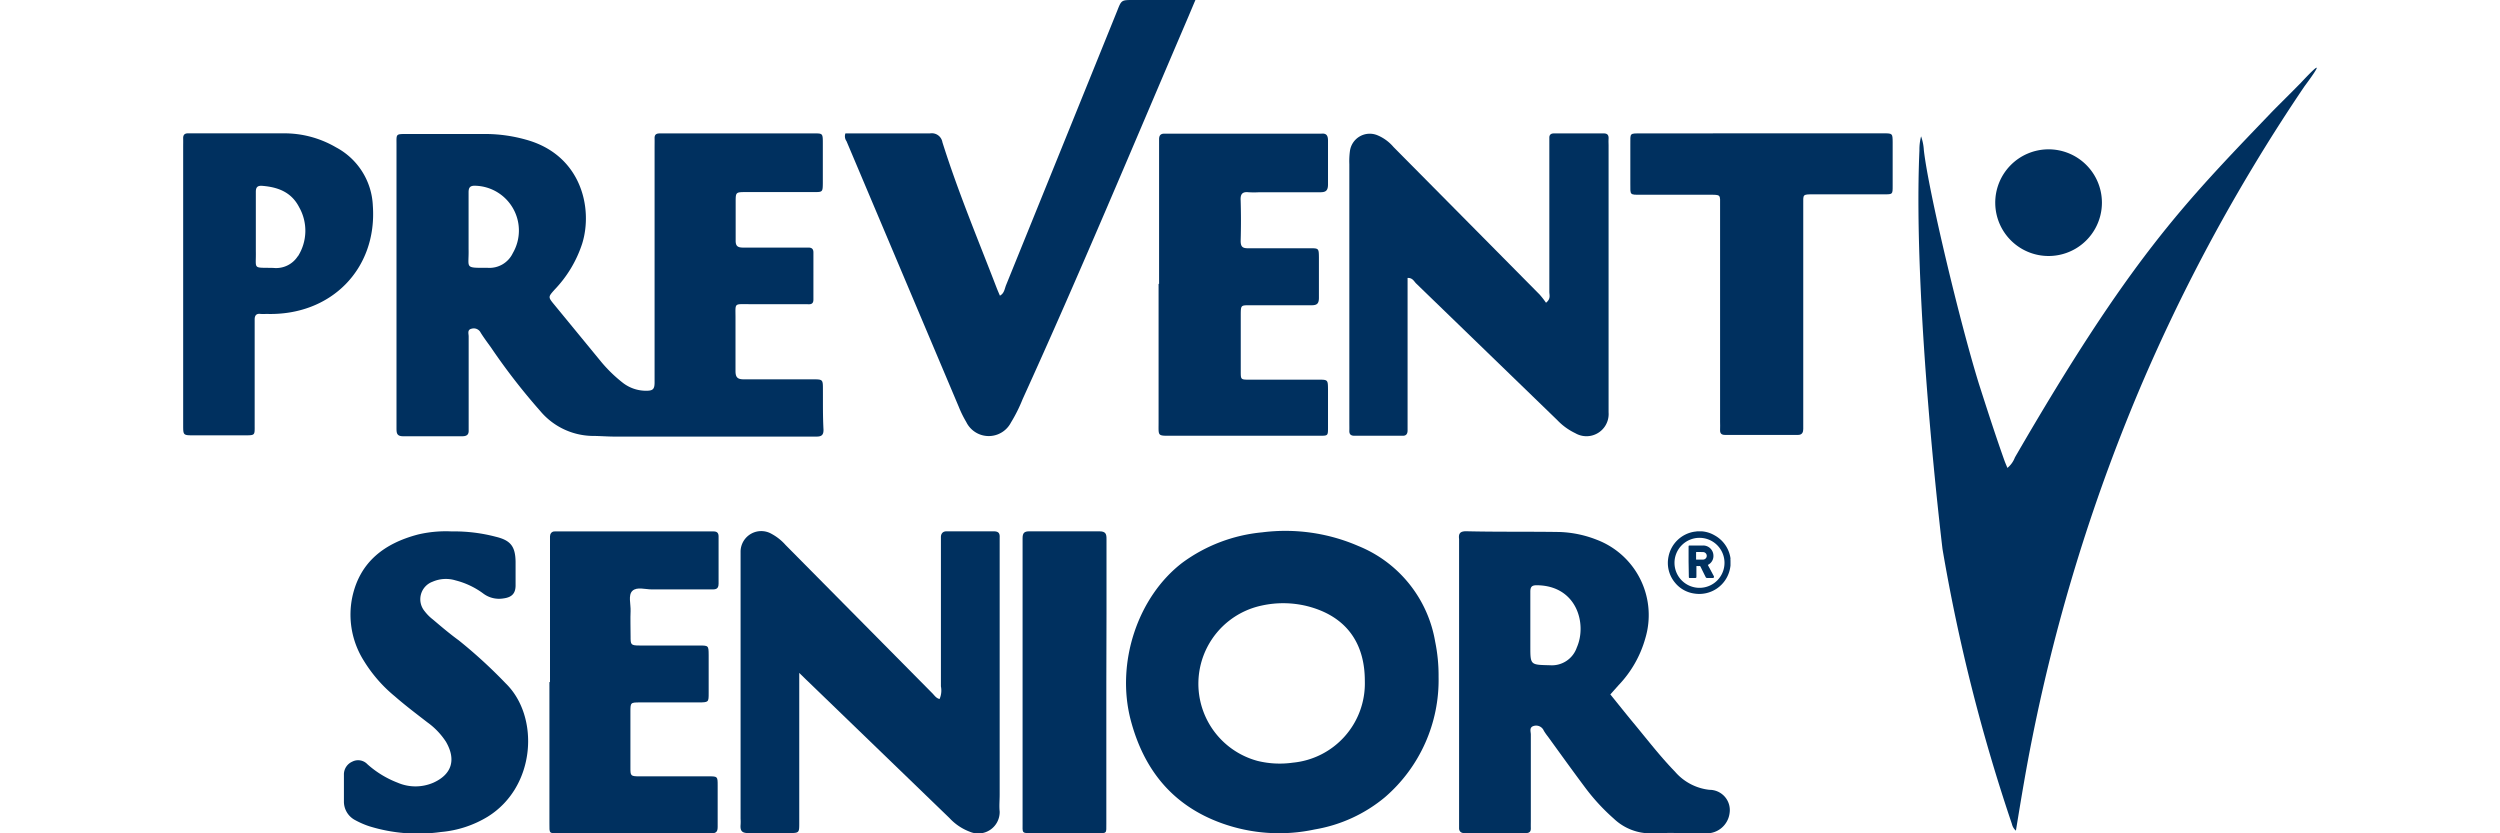
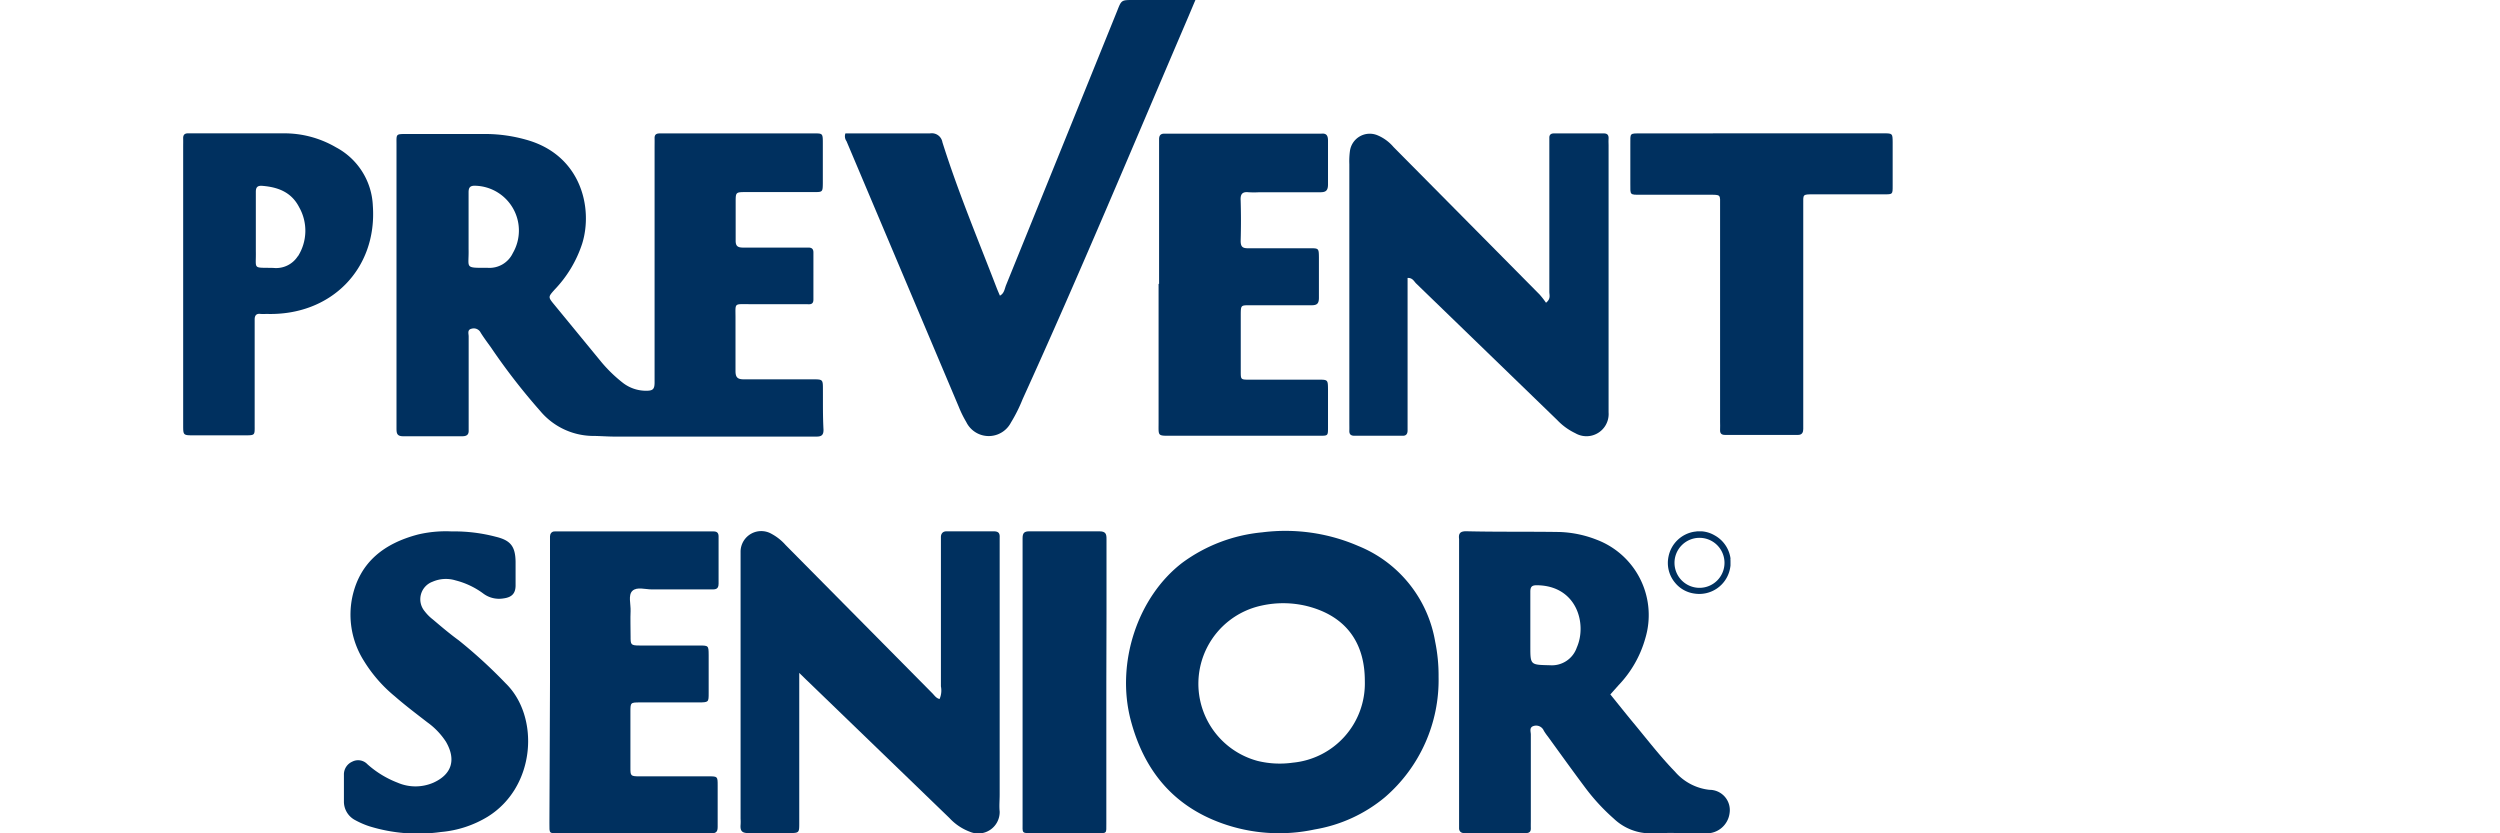
<svg xmlns="http://www.w3.org/2000/svg" id="Camada_1" data-name="Camada 1" viewBox="0 0 300 100">
  <defs>
    <style>.cls-1{fill:#00305f;}</style>
  </defs>
-   <path class="cls-1" d="M230.86,18c.53,4.8,4.28,20.52,6.59,28,1,3.12,2,6.23,3.09,9.29.1.27.21.52.35.86a3,3,0,0,0,.9-1.26c13.78-23.81,20.15-30.31,30.61-41.22.64-.68,2-2,3.7-3.73,1.3-1.39,1.83-1.87,1.9-1.81s-.31.68-1.47,2.24c-1.68,2.48-3.86,5.81-6.26,9.81a213.2,213.2,0,0,0-13,25.3,216.57,216.57,0,0,0-13.36,42.89c-.75,3.71-1.37,7.45-2,11.31a1.49,1.49,0,0,1-.48-.8,215.85,215.85,0,0,1-8.33-33h0s-3.58-29.5-2.77-47.81a6.37,6.37,0,0,1,.2-1.71A6,6,0,0,1,230.86,18Z" />
  <path class="cls-1" d="M168.91,33.35v17.3c0,.33,0,.66,0,1s-.12.64-.55.64h-5.84c-.41,0-.61-.17-.6-.59s0-.66,0-1q0-15.51,0-31a9,9,0,0,1,.07-1.56,2.4,2.4,0,0,1,3.3-1.91,5.11,5.11,0,0,1,1.93,1.41q8.76,8.84,17.52,17.69a9.81,9.81,0,0,1,.78,1c.6-.47.4-.93.4-1.31,0-5.84,0-11.67,0-17.51,0-.33,0-.66,0-1s.2-.5.54-.5h6c.43,0,.59.21.57.62s0,.57,0,.85q0,15.65,0,31.3c0,.24,0,.48,0,.71a2.66,2.66,0,0,1-4,2.49,7.34,7.34,0,0,1-2.17-1.58L169.92,34C169.67,33.74,169.5,33.33,168.91,33.35Z" />
  <path class="cls-1" d="M95.91,80.75v6.91c0,3.69,0,7.39,0,11.09,0,1.21,0,1.21-1.26,1.22-1.62,0-3.23,0-4.84,0-.78,0-1-.27-.94-1a5.63,5.63,0,0,0,0-.71V67.42c0-.43,0-.86,0-1.28a2.48,2.48,0,0,1,3.73-2.07,6.08,6.08,0,0,1,1.66,1.32l17.61,17.79c.26.26.47.61.88.7a2.56,2.56,0,0,0,.16-1.52q0-8.46,0-16.92c0-.34,0-.67,0-1s.17-.68.66-.68c1.9,0,3.79,0,5.69,0,.6,0,.73.27.7.77,0,.29,0,.57,0,.86v30c0,.67-.07,1.33,0,2a2.57,2.57,0,0,1-3.58,2.42,6.37,6.37,0,0,1-2.45-1.65l-17-16.42C96.66,81.49,96.41,81.23,95.91,80.75Z" />
  <path class="cls-1" d="M143.45,0c-.43,1-.75,1.79-1.09,2.57-6.48,15.14-12.83,30.35-19.65,45.34a18.29,18.29,0,0,1-1.4,2.8,3,3,0,0,1-5.36-.07,12.8,12.8,0,0,1-.88-1.78L101.58,16.94a1,1,0,0,1-.13-.93h2.31c2.61,0,5.22,0,7.83,0a1.29,1.29,0,0,1,1.5,1.06c1.89,6,4.3,11.73,6.54,17.56.11.27.22.53.36.85.53-.28.56-.83.74-1.27q6.67-16.44,13.33-32.9C134.57,0,134.57,0,136,0Z" />
  <path class="cls-1" d="M139.09,34.06V16.71c0-.47.2-.69.68-.67.29,0,.57,0,.86,0h17.21c.23,0,.47,0,.71,0,.64-.07.81.25.81.84,0,1.75,0,3.51,0,5.26,0,.8-.33.94-1,.93-2.42,0-4.84,0-7.25,0a10.92,10.92,0,0,1-1.28,0c-.78-.09-1,.26-.95,1q.07,2.41,0,4.83c0,.69.21.9.89.89,2.47,0,4.93,0,7.4,0,1.07,0,1.09,0,1.1,1.11,0,1.61,0,3.22,0,4.83,0,.7-.23.91-.9.9-2.46,0-4.93,0-7.39,0-1.07,0-1.08,0-1.09,1.1,0,2.28,0,4.55,0,6.83,0,1,0,1,1.05,1h8.25c1.15,0,1.16,0,1.17,1.18,0,1.51,0,3,0,4.55,0,1,0,1-1,1H140.67c-1.8,0-1.64.1-1.64-1.58,0-5.54,0-11.09,0-16.64Z" />
-   <path class="cls-1" d="M66,81.85V65.21c0-.28,0-.57,0-.85s.18-.61.59-.59H85.63c.41,0,.6.18.6.6,0,1.89,0,3.79,0,5.68,0,.75-.48.68-1,.68-2.33,0-4.65,0-7,0-.8,0-1.8-.34-2.34.17s-.18,1.61-.22,2.45,0,2,0,3,0,1.11,1.08,1.11h7.11c1.17,0,1.17,0,1.18,1.15,0,1.51,0,3,0,4.55,0,1.11,0,1.12-1.2,1.13l-7,0c-1.18,0-1.19,0-1.19,1.13q0,3.34,0,6.68c0,1,0,1.06,1.11,1.06h8.25c1.09,0,1.11,0,1.11,1.07,0,1.66,0,3.32,0,5,0,.54-.17.77-.73.76-1.14,0-2.28,0-3.42,0H67.16c-1.31,0-1.23.09-1.23-1.22V81.85Z" />
+   <path class="cls-1" d="M66,81.85V65.21c0-.28,0-.57,0-.85s.18-.61.59-.59H85.63c.41,0,.6.18.6.6,0,1.89,0,3.79,0,5.68,0,.75-.48.68-1,.68-2.33,0-4.65,0-7,0-.8,0-1.8-.34-2.34.17s-.18,1.61-.22,2.45,0,2,0,3,0,1.11,1.08,1.11h7.11c1.17,0,1.17,0,1.18,1.15,0,1.51,0,3,0,4.55,0,1.11,0,1.12-1.2,1.13l-7,0c-1.18,0-1.19,0-1.19,1.13q0,3.34,0,6.68c0,1,0,1.06,1.11,1.06h8.25c1.09,0,1.11,0,1.11,1.07,0,1.66,0,3.32,0,5,0,.54-.17.77-.73.76-1.14,0-2.28,0-3.42,0H67.16c-1.31,0-1.23.09-1.23-1.22Z" />
  <path class="cls-1" d="M211.38,16H226c1.1,0,1.11,0,1.12,1.05,0,1.76,0,3.51,0,5.27,0,1,0,1-1,1H217.6c-1.33,0-1.21,0-1.21,1.26v25.9c0,.33,0,.66,0,1s-.1.71-.62.71H207c-.41,0-.61-.17-.59-.59s0-.66,0-1V24.76c0-1.45.16-1.39-1.38-1.39h-8.11c-1.38,0-1.28.06-1.28-1.34V17.34c0-1.4-.11-1.33,1.28-1.33Z" />
  <path class="cls-1" d="M54.2,63.77a19.59,19.59,0,0,1,5.29.64c1.78.43,2.35,1.15,2.38,3,0,.94,0,1.89,0,2.84s-.44,1.43-1.46,1.56A3.15,3.15,0,0,1,58,71.23a9.51,9.51,0,0,0-3.32-1.58,4,4,0,0,0-2.78.16,2.24,2.24,0,0,0-.94,3.54,5.32,5.32,0,0,0,1,1c1,.85,2,1.7,3.1,2.5A58.93,58.93,0,0,1,60.68,82c4.11,4,3.62,12.42-2.15,16a12.93,12.93,0,0,1-5.62,1.84,19.72,19.72,0,0,1-8.57-.68,10.14,10.14,0,0,1-1.69-.73,2.51,2.51,0,0,1-1.38-2.18c0-1.1,0-2.19,0-3.28a1.67,1.67,0,0,1,1-1.57,1.53,1.53,0,0,1,1.82.31,11.71,11.71,0,0,0,3.62,2.21,5.4,5.4,0,0,0,4.3,0c2.21-1,2.75-2.75,1.51-4.9a8.68,8.68,0,0,0-2.25-2.35c-1.29-1-2.62-2-3.89-3.11a17.05,17.05,0,0,1-3.72-4.27,10.35,10.35,0,0,1-1.38-7.66c.92-4.24,3.89-6.44,7.88-7.49A14.49,14.49,0,0,1,54.2,63.77Z" />
  <path class="cls-1" d="M132.76,82V98.83c0,1.2.1,1.16-1.15,1.16h-7.69c-1.36,0-1.21,0-1.21-1.25V69.28c0-1.57,0-3.13,0-4.7,0-.61.2-.83.82-.82,2.79,0,5.59,0,8.39,0,.73,0,.87.28.86.92,0,3,0,6,0,9Z" />
-   <path class="cls-1" d="M252.23,24.26a6.4,6.4,0,1,1-12.8.12,6.4,6.4,0,0,1,12.8-.12Z" />
  <path class="cls-1" d="M98.75,46.75c0-1.22,0-1.23-1.24-1.23-2.75,0-5.5,0-8.25,0-.74,0-1-.22-1-1,0-2.14,0-4.27,0-6.4,0-1.79-.2-1.62,1.58-1.62H96.7c.39,0,.91.14.91-.55V30.29c0-.43-.22-.59-.62-.58H96c-2.28,0-4.56,0-6.83,0-.68,0-.91-.21-.89-.9,0-1.51,0-3,0-4.55,0-1.2,0-1.21,1.27-1.21h8.11c1.06,0,1.07,0,1.08-1.11,0-1.56,0-3.13,0-4.7,0-1.3,0-1.23-1.24-1.23H79.16c-.4,0-.62.14-.61.57s0,.76,0,1.13V44.89c0,.33,0,.66,0,1,0,.82-.21,1-1,1a4.54,4.54,0,0,1-2.78-.93,17,17,0,0,1-2.56-2.46l-5.69-6.93c-.76-.92-.75-.93,0-1.78a14.42,14.42,0,0,0,3.34-5.55c1.32-4.22-.08-10.67-6.78-12.49a18.1,18.1,0,0,0-4.62-.67c-3.23,0-6.45,0-9.68,0-1.31,0-1.2,0-1.2,1.27v21.2q0,6.41,0,12.8c0,.57,0,1,.79,1,2.37,0,4.74,0,7.11,0,.54,0,.79-.2.76-.74,0-.33,0-.67,0-1,0-3.41,0-6.83,0-10.24,0-.34-.2-.81.37-.93a.92.92,0,0,1,1.07.48c.38.61.81,1.18,1.22,1.75a75.62,75.62,0,0,0,5.92,7.64,8.35,8.35,0,0,0,6.22,3c.9,0,1.8.08,2.7.08H97c.33,0,.66,0,1,0,.61,0,.83-.22.82-.83C98.73,49.88,98.76,48.32,98.75,46.75ZM61.54,30.37a3.1,3.1,0,0,1-3,1.77c-2.88,0-2.25.08-2.31-2.23,0-.95,0-1.9,0-2.84,0-1.33,0-2.65,0-4,0-.62.23-.81.85-.78A5.38,5.38,0,0,1,61.54,30.37Z" />
  <path class="cls-1" d="M172.22,77A15.1,15.1,0,0,0,163,65.52a22,22,0,0,0-11.53-1.64,19.2,19.2,0,0,0-9.58,3.64c-5.4,4.13-8,12.07-6.2,18.91,1.57,5.93,5,10.22,10.9,12.35a20.31,20.31,0,0,0,11.19.75,17.75,17.75,0,0,0,8.42-3.87,18.57,18.57,0,0,0,6.43-14.44A20.15,20.15,0,0,0,172.22,77ZM155.14,91.52a11.13,11.13,0,0,1-4.23-.21,9.59,9.59,0,0,1,.48-18.64,12,12,0,0,1,5.49.07c4.53,1.16,6.91,4.27,6.9,9A9.55,9.55,0,0,1,155.14,91.52Z" />
  <path class="cls-1" d="M205.14,94.78A6.36,6.36,0,0,1,201,92.6c-1.82-1.87-3.4-3.95-5.07-5.95-.9-1.09-1.78-2.2-2.69-3.32l1-1.12a13.33,13.33,0,0,0,3.2-5.62,9.67,9.67,0,0,0-5.83-11.82,13.35,13.35,0,0,0-4.44-.93c-3.74-.06-7.49,0-11.24-.09-.73,0-.92.29-.84.93,0,.23,0,.47,0,.71v33c0,.33,0,.66,0,1s.21.58.61.58c2.47,0,4.93,0,7.4,0,.41,0,.61-.16.6-.58s0-.66,0-1c0-3.41,0-6.83,0-10.24,0-.37-.24-.9.4-1.05a1,1,0,0,1,1.16.59,6.76,6.76,0,0,0,.49.7c1.5,2.07,3,4.16,4.53,6.2a24.35,24.35,0,0,0,3.38,3.65A6.39,6.39,0,0,0,198.3,100c2.13-.1,4.27,0,6.4,0a2.77,2.77,0,0,0,2.85-2.42A2.43,2.43,0,0,0,205.14,94.78ZM189.22,77.69A3.16,3.16,0,0,1,186,79.83c-2.36-.06-2.36,0-2.36-2.29V75c0-1.32,0-2.65,0-4,0-.65.24-.78.85-.77C189.26,70.32,190.45,74.91,189.22,77.69Z" />
  <path class="cls-1" d="M44.74,24.68a8.32,8.32,0,0,0-4.42-7A12.27,12.27,0,0,0,34.08,16c-3.5,0-7,0-10.52,0h-1c-.43,0-.59.21-.58.61s0,.66,0,1V51c0,1.23,0,1.24,1.25,1.24h6.12c1.3,0,1.21,0,1.21-1.27,0-3.79,0-7.58,0-11.37,0-.43,0-.85,0-1.28s.18-.72.69-.65a5.63,5.63,0,0,0,.71,0C39.74,37.92,45.28,32.25,44.74,24.68Zm-9,6.06a3.09,3.09,0,0,1-2.94,1.41c-2.54-.06-2.05.24-2.1-2,0-1,0-2,0-3,0-1.38,0-2.75,0-4.13,0-.55.2-.76.76-.72,1.89.15,3.51.75,4.44,2.57A5.72,5.72,0,0,1,35.76,30.74Z" />
  <path class="cls-1" d="M203.65,63.76h.57a0,0,0,0,0,0,0,3.57,3.57,0,0,1,1.53.48A3.74,3.74,0,0,1,207.66,67a1.09,1.09,0,0,0,0,.26v.6s0,0,0,0a4,4,0,0,1-.08.48,3.76,3.76,0,0,1-4.23,2.89A3.62,3.62,0,0,1,201,69.92a3.69,3.69,0,0,1-.78-3.12,3.76,3.76,0,0,1,3.13-3A2.93,2.93,0,0,0,203.65,63.76Zm-2.71,3.78a3,3,0,1,0,3-3A3,3,0,0,0,200.94,67.54Z" />
-   <path class="cls-1" d="M202.63,67.4V65.63c0-.14,0-.17.18-.17h1.57a1.23,1.23,0,0,1,1.23,1.19,1.18,1.18,0,0,1-.63,1.12s-.06,0,0,.1l.67,1.25c.08.15,0,.24-.14.24s-.43,0-.65,0a.19.19,0,0,1-.18-.11c-.21-.42-.42-.84-.62-1.26,0,0-.05-.07-.11-.07a1.5,1.5,0,0,1-.3,0c-.07,0-.08,0-.08.09v1.15c0,.16,0,.2-.2.2h-.55c-.12,0-.16,0-.16-.17ZM204,66.24h-.42s-.05,0-.05.05v.81s0,.05,0,.05h.83a.45.45,0,0,0,0-.9Z" />
</svg>